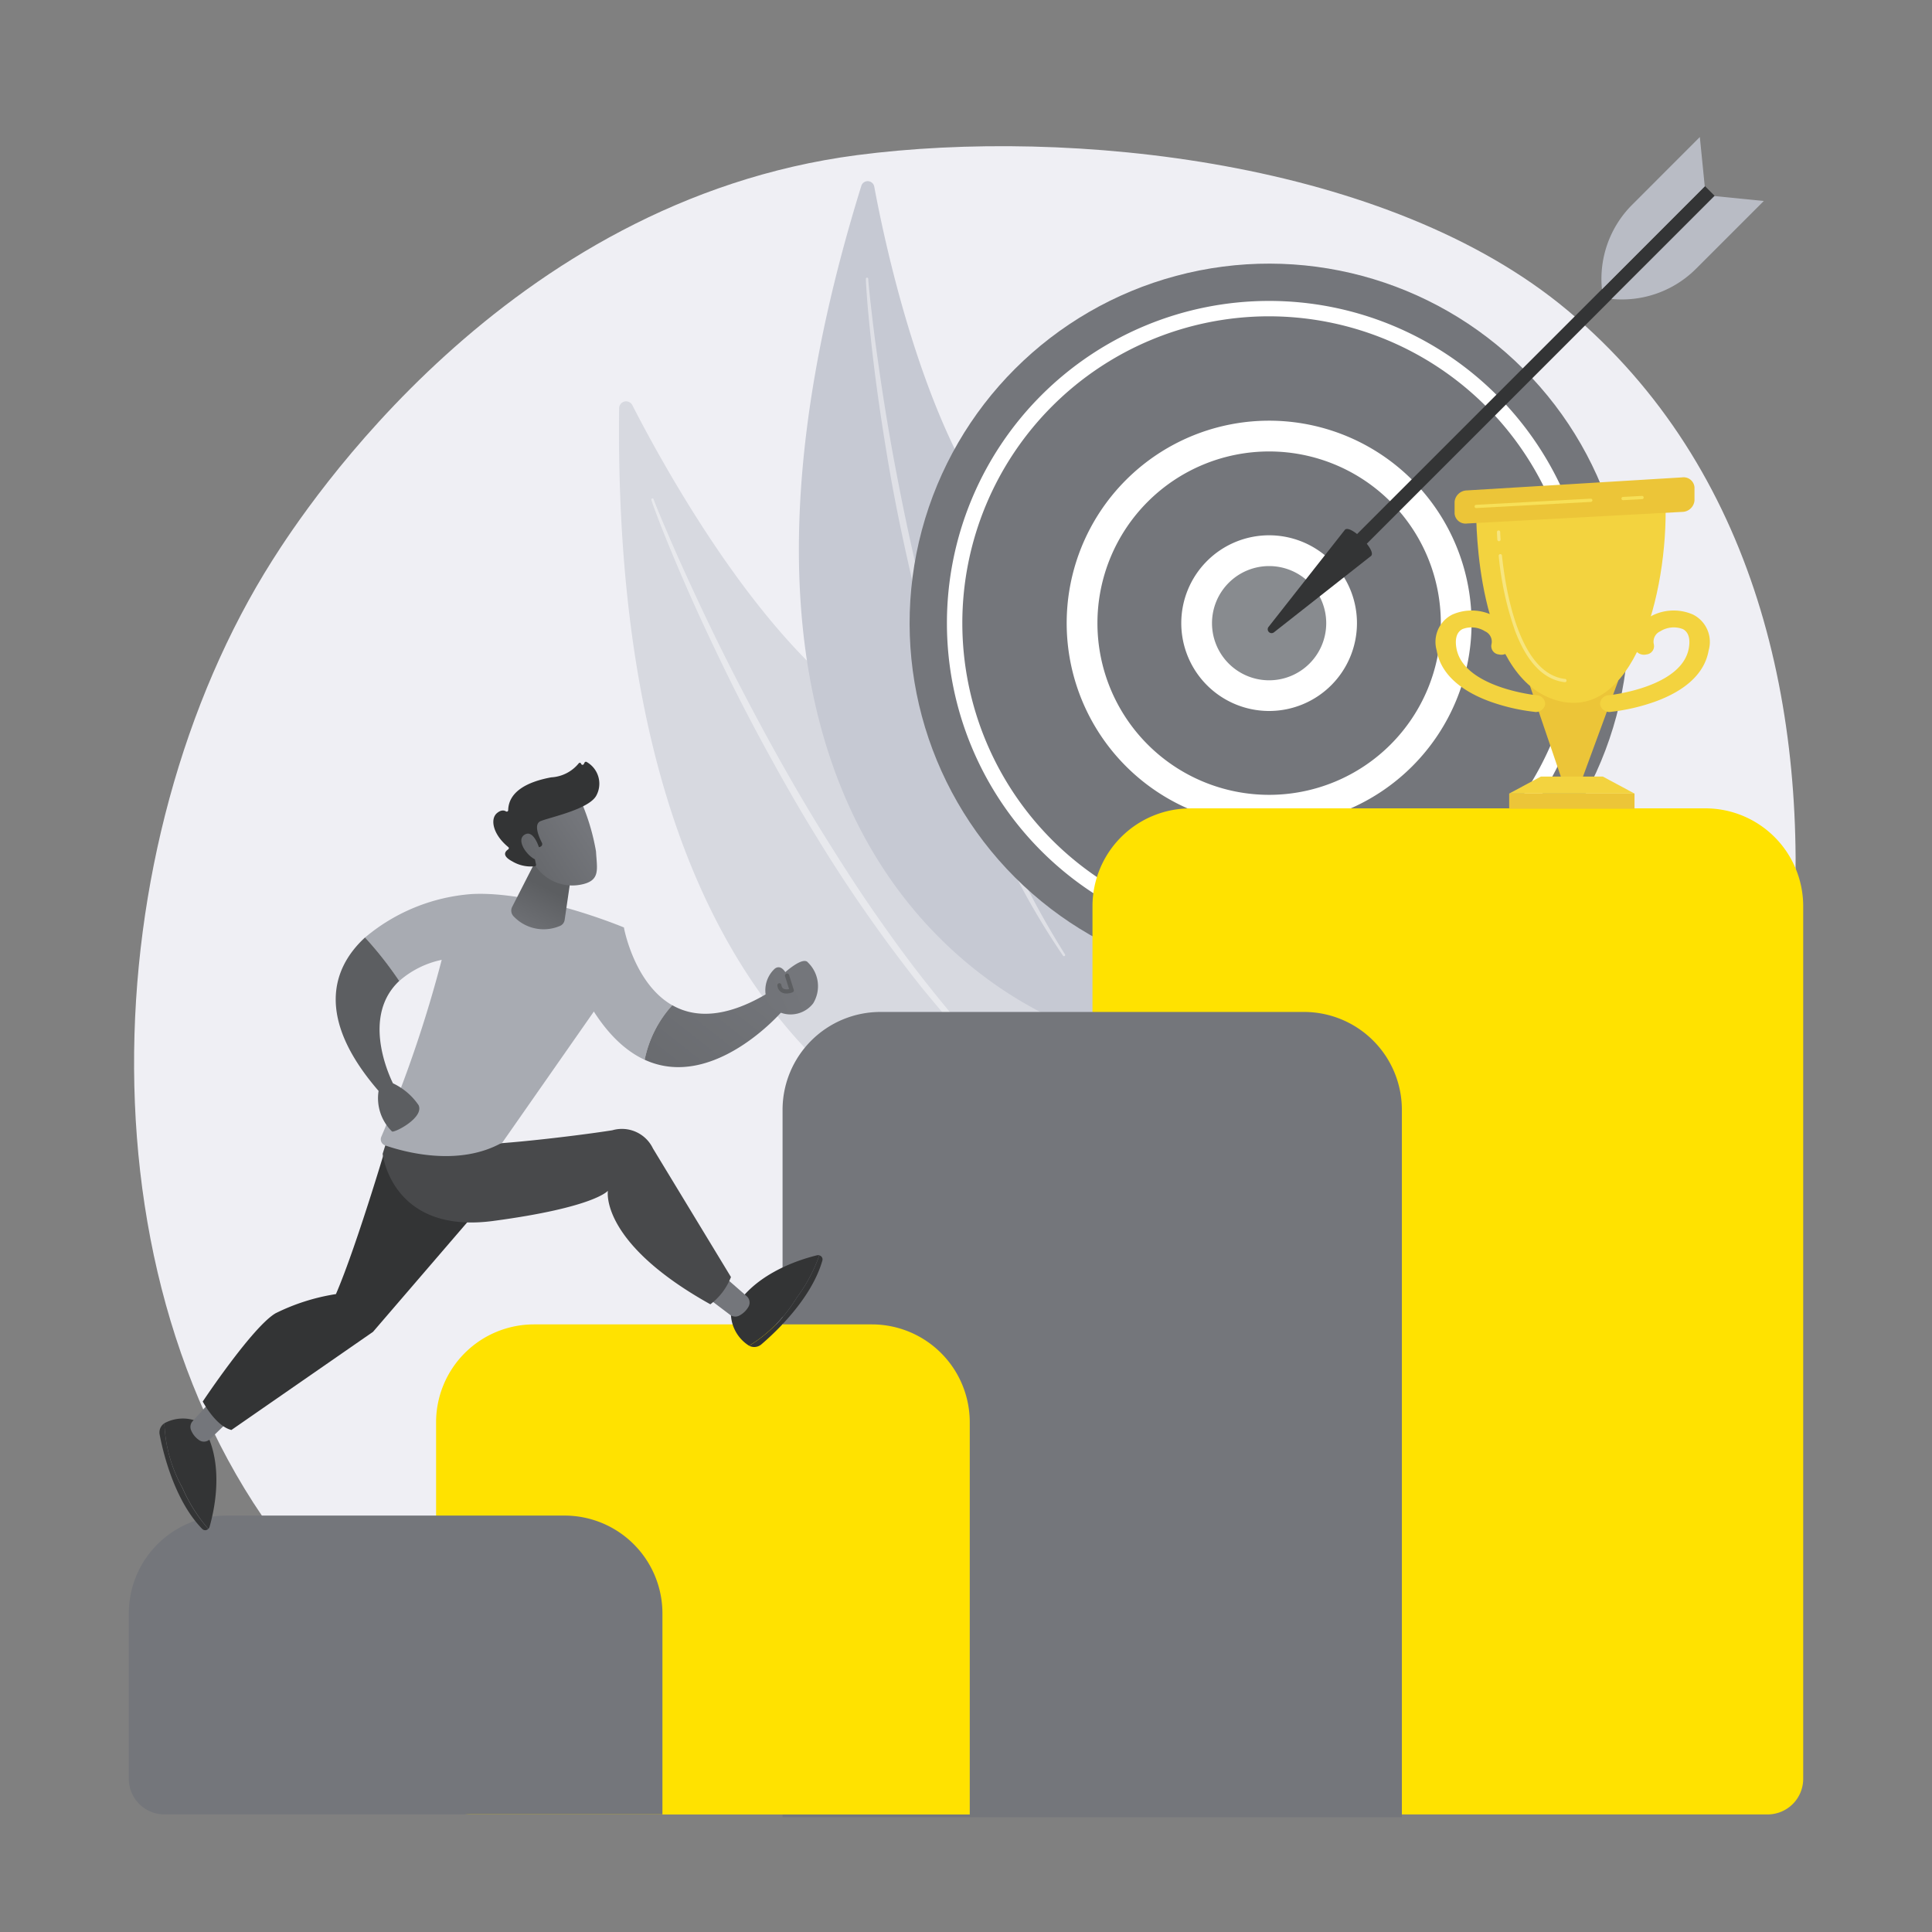
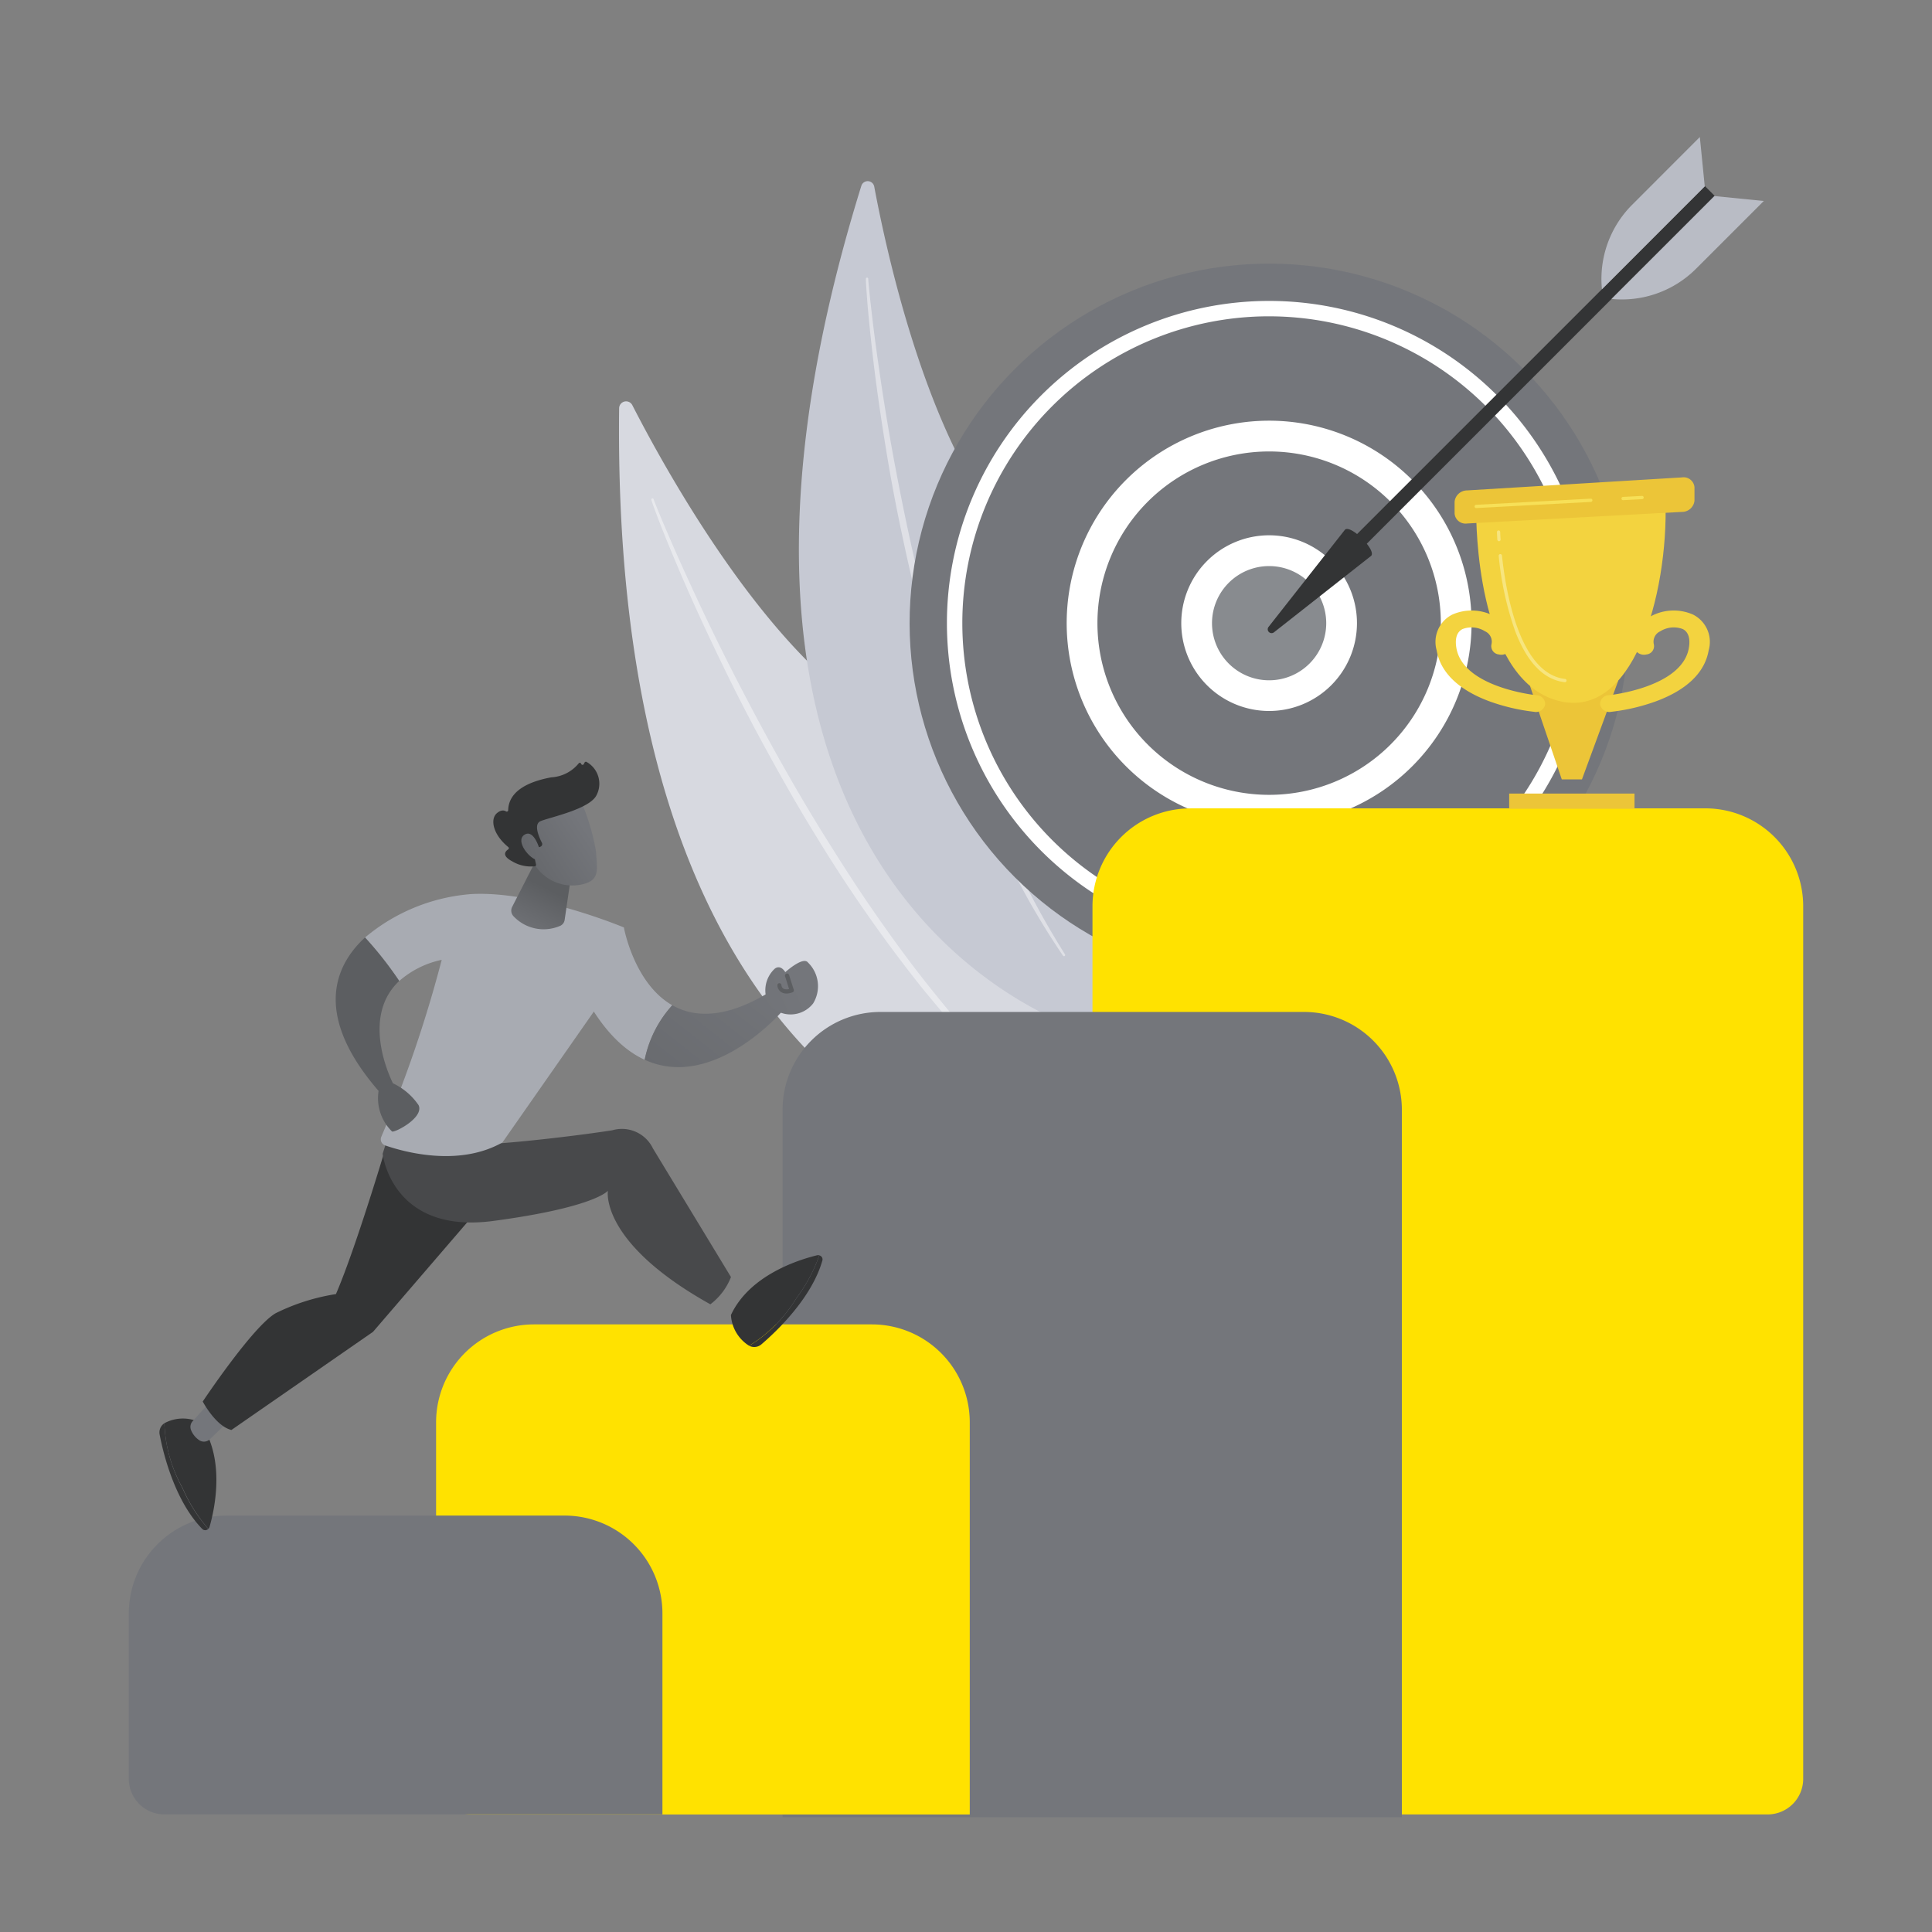
<svg xmlns="http://www.w3.org/2000/svg" xmlns:xlink="http://www.w3.org/1999/xlink" width="150" height="150" viewBox="0 0 150 150">
  <rect x="0" y="0" width="150" height="150" fill="#808080" stroke="none" />
  <defs>
    <linearGradient id="linear-gradient" x1="1.121" y1="-0.158" x2="-1.164" y2="1.904" gradientUnits="objectBoundingBox">
      <stop offset="0" stop-color="#74767b" />
      <stop offset="1" stop-color="#5c5e61" />
    </linearGradient>
    <linearGradient id="linear-gradient-2" x1="0.642" y1="0.453" x2="-5.224" y2="3.28" xlink:href="#linear-gradient" />
    <linearGradient id="linear-gradient-3" x1="1.852" y1="1.055" x2="1.394" y2="0.865" xlink:href="#linear-gradient" />
    <linearGradient id="linear-gradient-4" x1="0.499" y1="-0.229" x2="0.499" y2="-0.991" xlink:href="#linear-gradient" />
    <linearGradient id="linear-gradient-5" x1="0.693" y1="-0.253" x2="0.896" y2="-1.04" xlink:href="#linear-gradient" />
    <linearGradient id="linear-gradient-6" x1="1.844" y1="0.975" x2="1.323" y2="0.789" xlink:href="#linear-gradient" />
    <linearGradient id="linear-gradient-7" x1="0.276" y1="1.206" x2="0.6" y2="0.434" xlink:href="#linear-gradient" />
    <linearGradient id="linear-gradient-8" x1="0.821" y1="0.35" x2="-0.291" y2="1.106" xlink:href="#linear-gradient" />
    <linearGradient id="linear-gradient-9" x1="2.741" y1="-0.685" x2="-1.811" y2="1.783" xlink:href="#linear-gradient" />
  </defs>
  <g id="アイコン" transform="translate(-177.5 -1905.105)">
    <rect id="長方形_484" data-name="長方形 484" width="150" height="150" transform="translate(177.5 1905.105)" fill="none" />
    <g id="レイヤー_2" data-name="レイヤー 2" transform="translate(187.5 1925.098)">
      <g id="Illustration" transform="translate(0 -11.087)">
-         <path id="パス_3292" data-name="パス 3292" d="M115.65,112.007c-2.317,2.969-8.389,9.227-10.394,10.525-17.823,11.545-43.917,7.87-49.652,6.708-8.469-1.719-28.052-.272-39.886-14.191C-2.187,94-.514,58.578,13.375,36.679c2.541-4.006,18.1-27.866,45.377-31.433,16.506-2.156,41.241.392,55.18,12.066C143.175,41.817,130.664,92.768,115.65,112.007Z" transform="translate(-2.213 -2.108)" fill="#efeff4" />
        <path id="パス_3293" data-name="パス 3293" d="M243.593,131.859a.541.541,0,0,1,1.02-.242c2.481,4.844,9.383,17.319,17.275,23.084,12.853,9.386,23.644,26.675,18.878,37.731C280.766,192.432,242.857,193.126,243.593,131.859Z" transform="translate(-205.523 -109.073)" fill="#d7d9e0" />
        <path id="パス_3294" data-name="パス 3294" d="M259.632,179.672c.047.156.1.3.148.442l.156.423.32.844c.217.561.444,1.119.669,1.675q.684,1.669,1.406,3.323c.962,2.2,1.984,4.375,3.039,6.542s2.166,4.3,3.322,6.406,2.344,4.2,3.606,6.25a115.5,115.5,0,0,0,8.241,11.853c1.52,1.867,3.091,3.7,4.764,5.43a62.655,62.655,0,0,0,5.313,4.886.094.094,0,0,0,.133-.014.1.1,0,0,0-.011-.131h0a69.907,69.907,0,0,1-5.156-5.009c-1.634-1.75-3.167-3.594-4.65-5.469s-2.886-3.825-4.247-5.8-2.638-4-3.906-6.038c-2.516-4.083-4.812-8.3-6.991-12.572q-1.627-3.211-3.125-6.481-.755-1.634-1.475-3.281l-.708-1.655-.344-.831-.167-.417c-.053-.138-.112-.284-.156-.406v-.02a.1.1,0,0,0-.12-.059A.1.1,0,0,0,259.632,179.672Z" transform="translate(-219.063 -149.772)" fill="#fff" opacity="0.43" />
        <path id="パス_3295" data-name="パス 3295" d="M337.814,22.279a.517.517,0,0,1,1,.056c.955,5.114,3.88,18.437,9.545,25.883,9.219,12.114,14.4,30.912,7.017,39.75C355.381,87.968,320.428,78.265,337.814,22.279Z" transform="translate(-280.939 -16.759)" fill="#c6c9d3" />
        <path id="パス_3296" data-name="パス 3296" d="M366.25,69.951c0,.166.009.3.016.447l.027.431.063.861c.047.573.1,1.147.156,1.719q.17,1.719.38,3.438c.283,2.284.625,4.559,1,6.83s.813,4.531,1.3,6.781,1.006,4.492,1.6,6.719a110.384,110.384,0,0,0,4.325,13.125c.886,2.127,1.827,4.233,2.889,6.278a59.4,59.4,0,0,0,3.542,5.93.093.093,0,1,0,.156-.1h0a67.091,67.091,0,0,1-3.355-6c-1.022-2.052-1.923-4.161-2.77-6.291s-1.6-4.3-2.312-6.475-1.327-4.391-1.933-6.6c-1.192-4.43-2.148-8.922-2.981-13.437q-.616-3.386-1.1-6.8-.248-1.7-.459-3.412l-.2-1.719-.089-.856-.041-.428c-.011-.139-.025-.291-.03-.414v-.02a.092.092,0,0,0-.183,0Z" transform="translate(-309.023 -57.226)" fill="#fff" opacity="0.43" />
        <circle id="楕円形_173" data-name="楕円形 173" cx="27.912" cy="27.912" r="27.912" transform="translate(49.061 39.474) rotate(-45)" fill="#74767b" />
        <circle id="楕円形_174" data-name="楕円形 174" cx="23.822" cy="23.822" r="23.822" transform="translate(54.846 39.474) rotate(-45)" fill="#74767b" />
        <path id="パス_3297" data-name="パス 3297" d="M431.536,131.481a25.016,25.016,0,1,1,25.016-25.016A25.044,25.044,0,0,1,431.536,131.481Zm0-48.838a23.821,23.821,0,1,0,23.822,23.82A23.848,23.848,0,0,0,431.536,82.644Z" transform="translate(-343.001 -66.991)" fill="#fff" />
        <circle id="楕円形_175" data-name="楕円形 175" cx="14.523" cy="14.523" r="14.523" transform="translate(71.527 50.989) rotate(-79.1)" fill="#74767b" />
        <path id="パス_3298" data-name="パス 3298" d="M481.739,172.384a15.717,15.717,0,1,1,15.716-15.716A15.718,15.718,0,0,1,481.739,172.384Zm0-29.045a13.33,13.33,0,1,0,13.33,13.33,13.33,13.33,0,0,0-13.33-13.33Z" transform="translate(-393.204 -117.194)" fill="#fff" />
        <circle id="楕円形_176" data-name="楕円形 176" cx="5.627" cy="5.627" r="5.627" transform="translate(81.763 43.655) rotate(-76.72)" fill="#888b8f" />
        <path id="パス_3299" data-name="パス 3299" d="M529.79,211.531a6.82,6.82,0,1,1,6.82-6.82,6.82,6.82,0,0,1-6.82,6.82Zm0-11.25a4.434,4.434,0,1,0,4.434,4.431,4.434,4.434,0,0,0-4.434-4.431Z" transform="translate(-441.256 -165.237)" fill="#fff" />
        <rect id="長方形_639" data-name="長方形 639" width="1.064" height="40.286" transform="translate(94.64 34.786) rotate(-135)" fill="#333435" />
        <path id="パス_3300" data-name="パス 3300" d="M571.9,194.8c.431-.431,2.466,1.6,2.031,2.031l-7.547,5.938a.3.3,0,0,1-.42-.42Z" transform="translate(-477.478 -162.578)" fill="#333435" />
        <path id="パス_3301" data-name="パス 3301" d="M744.741,29.34l3.833.381-5.261,5.261a8.134,8.134,0,0,1-6.562,2.344h0Z" transform="translate(-621.633 -23.023)" fill="#b9bcc5" />
        <path id="パス_3302" data-name="パス 3302" d="M739.764,3.833,739.382,0l-5.256,5.261a8.136,8.136,0,0,0-2.344,6.562h0Z" transform="translate(-617.407 1.732)" fill="#b9bcc5" />
        <path id="パス_3303" data-name="パス 3303" d="M486.453,333.58h39.969a7.6,7.6,0,0,1,7.608,7.6v67.748a2.764,2.764,0,0,1-2.764,2.764H478.85V341.183a7.6,7.6,0,0,1,7.6-7.6Z" transform="translate(-404.03 -279.726)" fill="#ffe200" />
        <path id="パス_3304" data-name="パス 3304" d="M332.453,434.75h32.88a7.6,7.6,0,0,1,7.6,7.6v54.923H324.85V442.353A7.6,7.6,0,0,1,332.453,434.75Z" transform="translate(-274.092 -365.088)" fill="#74767b" />
        <path id="パス_3305" data-name="パス 3305" d="M160.313,590h26.228a7.6,7.6,0,0,1,7.6,7.6V628.05h-38.67a2.764,2.764,0,0,1-2.764-2.764V597.6a7.6,7.6,0,0,1,7.6-7.6Z" transform="translate(-128.849 -496.08)" fill="#ffe200" />
        <path id="パス_3306" data-name="パス 3306" d="M7.6,685H33.831a7.6,7.6,0,0,1,7.6,7.6v15.6H2.764A2.764,2.764,0,0,1,0,705.442V692.6A7.6,7.6,0,0,1,7.6,685Z" transform="translate(0 -576.237)" fill="#74767b" />
        <path id="パス_3307" data-name="パス 3307" d="M700.266,277.762H698.7l-2.467-7.256,6.856-.416Z" transform="translate(-587.444 -226.156)" fill="#ecc538" />
        <path id="パス_3308" data-name="パス 3308" d="M669.52,181.763c0,.613,0,12.6,6.08,14.55s8.836-8.2,8.617-15.423Z" transform="translate(-564.908 -150.894)" fill="#f3d33f" />
        <rect id="長方形_640" data-name="長方形 640" width="9.731" height="1.181" transform="translate(107.172 52.706)" fill="#ecc538" />
-         <path id="パス_3309" data-name="パス 3309" d="M695.631,319.1H685.9l2.462-1.32h4.806Z" transform="translate(-578.728 -266.395)" fill="#f3d33f" />
        <path id="パス_3310" data-name="パス 3310" d="M659.752,170.129a.979.979,0,0,0-.972.88v.922a.853.853,0,0,0,.972.767l16.681-.9a.971.971,0,0,0,.972-.873V169.88a.846.846,0,0,0-.97-.761Z" transform="translate(-555.846 -140.96)" fill="#ecc538" />
        <path id="パス_3311" data-name="パス 3311" d="M731.821,243.14a.741.741,0,0,1-.769-.58.688.688,0,0,1,.681-.722c.081-.008,5.68-.6,6.209-3.664.091-.516.08-1.191-.469-1.472a1.963,1.963,0,0,0-1.747.172.882.882,0,0,0-.5,1.017.649.649,0,0,1-.573.781.8.8,0,0,1-.937-.483,2.088,2.088,0,0,1,1.094-2.375,3.732,3.732,0,0,1,3.461-.236,2.374,2.374,0,0,1,1.209,2.78c-.3,1.733-1.719,3.086-4.136,3.969a15.325,15.325,0,0,1-3.437.8Z" transform="translate(-616.821 -196.767)" fill="#f3d33f" />
        <path id="パス_3312" data-name="パス 3312" d="M657.194,243.14a.742.742,0,0,0,.769-.58.688.688,0,0,0-.681-.722c-.081-.008-5.68-.6-6.211-3.664-.089-.516-.08-1.191.477-1.472a1.96,1.96,0,0,1,1.745.172.882.882,0,0,1,.5,1.017.65.65,0,0,0,.575.781.8.8,0,0,0,.938-.483,2.088,2.088,0,0,0-1.094-2.375,3.732,3.732,0,0,0-3.461-.236,2.376,2.376,0,0,0-1.211,2.78c.3,1.733,1.728,3.086,4.137,3.969a15.327,15.327,0,0,0,3.438.8Z" transform="translate(-547.997 -196.767)" fill="#f3d33f" />
        <path id="パス_3313" data-name="パス 3313" d="M741.766,178.652a.127.127,0,0,1-.006-.253l1.489-.08a.127.127,0,0,1,.014.253l-1.491.08Z" transform="translate(-625.758 -148.724)" fill="#f7e057" />
        <path id="パス_3314" data-name="パス 3314" d="M668.835,180.42a.125.125,0,0,1-.127-.119.127.127,0,0,1,.119-.134l8.906-.478a.127.127,0,0,1,.014.253l-8.906.478Z" transform="translate(-564.223 -149.88)" fill="#f7e057" />
        <path id="パス_3315" data-name="パス 3315" d="M685.848,217.162h-.014c-1.612-.184-2.9-1.5-3.83-3.906a24.289,24.289,0,0,1-1.3-5.9.127.127,0,1,1,.253-.027c.289,2.744,1.347,9.17,4.9,9.58a.127.127,0,0,1,.113.141A.128.128,0,0,1,685.848,217.162Z" transform="translate(-574.345 -173.102)" fill="#f7e57e" />
        <path id="パス_3316" data-name="パス 3316" d="M679.986,196.333a.128.128,0,0,1-.127-.119c-.023-.366-.03-.577-.03-.584a.126.126,0,0,1,.122-.131.123.123,0,0,1,.131.123s0,.216.03.577a.126.126,0,0,1-.119.134Z" transform="translate(-573.606 -163.22)" fill="#f7e57e" />
        <path id="パス_3317" data-name="パス 3317" d="M228.568,392.75l-3.228,4.966c1.5,2.925,3.17,4.539,4.844,5.312a8.9,8.9,0,0,1,2.144-4.234C229.349,397.1,228.568,392.75,228.568,392.75Z" transform="translate(-190.131 -329.651)" fill="#a8abb2" />
        <path id="パス_3318" data-name="パス 3318" d="M265.818,425.7c-3.3,1.955-5.666,1.841-7.334.891a8.915,8.915,0,0,0-2.144,4.234c5.3,2.441,10.614-3.7,10.614-3.7Z" transform="translate(-216.287 -357.452)" fill="url(#linear-gradient)" />
        <path id="パス_3319" data-name="パス 3319" d="M316.539,412.806a2.282,2.282,0,0,1,.391-2.75s.413-.469.867.222c0,0,1.38-1.25,1.758-.748a2.561,2.561,0,0,1,.4,3.18A2.218,2.218,0,0,1,316.539,412.806Z" transform="translate(-266.825 -343.708)" fill="url(#linear-gradient-2)" />
        <path id="パス_3320" data-name="パス 3320" d="M323,417.224a.781.781,0,0,1-.4-.1.676.676,0,0,1-.312-.531.158.158,0,0,1,.313-.041.372.372,0,0,0,.156.294.642.642,0,0,0,.439.028l-.312-.991a.164.164,0,0,1,.313-.1l.362,1.148a.156.156,0,0,1-.1.2A1.4,1.4,0,0,1,323,417.224Z" transform="translate(-271.933 -348.992)" fill="url(#linear-gradient-3)" />
        <path id="パス_3321" data-name="パス 3321" d="M15.611,639.12a.853.853,0,0,0-.366.894c.269,1.406,1.155,5.112,3.3,7.308a.323.323,0,0,0,.469,0,12.331,12.331,0,0,1-2.011-3.184A11.159,11.159,0,0,1,15.611,639.12Z" transform="translate(-12.847 -537.525)" fill="#333435" />
        <path id="パス_3322" data-name="パス 3322" d="M20.449,637.049a3.007,3.007,0,0,0-2.767.045h-.009a11.064,11.064,0,0,0,1.406,5.019A12.331,12.331,0,0,0,21.09,645.3a.38.38,0,0,0,.089-.156C21.58,643.743,22.434,639.843,20.449,637.049Z" transform="translate(-14.909 -535.506)" fill="#333435" />
        <path id="パス_3323" data-name="パス 3323" d="M33.372,629.645l-1.25,1.206a.659.659,0,0,1-.82.078,1.718,1.718,0,0,1-.639-.781.661.661,0,0,1,.122-.7l1.25-1.381a.662.662,0,0,1,1.059.109l.391.656A.661.661,0,0,1,33.372,629.645Z" transform="translate(-25.828 -528.015)" fill="url(#linear-gradient-4)" />
        <path id="パス_3324" data-name="パス 3324" d="M308.28,562.712a.855.855,0,0,0,.958-.123c1.086-.928,3.873-3.531,4.719-6.486a.323.323,0,0,0-.233-.412,12.358,12.358,0,0,1-1.777,3.32A11.086,11.086,0,0,1,308.28,562.712Z" transform="translate(-260.111 -467.131)" fill="#333435" />
        <path id="パス_3325" data-name="パス 3325" d="M299.2,560.237a3.011,3.011,0,0,0,1.406,2.384h.011a11.085,11.085,0,0,0,3.667-3.7,12.359,12.359,0,0,0,1.777-3.32.373.373,0,0,0-.181,0C304.461,555.947,300.648,557.133,299.2,560.237Z" transform="translate(-252.45 -467.046)" fill="#333435" />
-         <path id="パス_3326" data-name="パス 3326" d="M289.311,567.746l1.313,1.145a.658.658,0,0,1,.156.809,1.727,1.727,0,0,1-.727.706.664.664,0,0,1-.709-.058l-1.487-1.127a.661.661,0,0,1,.014-1.064l.625-.45A.662.662,0,0,1,289.311,567.746Z" transform="translate(-242.658 -477.168)" fill="url(#linear-gradient-5)" />
        <path id="パス_3327" data-name="パス 3327" d="M51.3,494.5s-2.562,8.731-4.219,12.569a16.064,16.064,0,0,0-4.687,1.489c-1.791,1.048-5.655,6.852-5.655,6.852s1.008,1.916,2.228,2.209L49.96,510l8.773-10.2-.417-4.731Z" transform="translate(-30.999 -415.502)" fill="#333435" />
        <path id="パス_3328" data-name="パス 3328" d="M126.89,489.94l-.75,2.391s.686,6.269,8.594,5.211,8.894-2.344,8.894-2.344-.686,4,7.955,8.817a4.861,4.861,0,0,0,1.6-2.117l-6.055-9.98a2.673,2.673,0,0,0-3.162-1.414c-3.4.531-9.767,1.225-10.731,1.061Z" transform="translate(-106.431 -411.655)" fill="#48494b" />
        <path id="パス_3329" data-name="パス 3329" d="M125.654,376.073a14.537,14.537,0,0,0-8.294,3.377,28.625,28.625,0,0,1,2.656,3.377,7.248,7.248,0,0,1,3.3-1.645,97.906,97.906,0,0,1-4.687,13.731.5.5,0,0,0,.292.675c1.442.5,5.7,1.7,9.109-.228l7.566-10.833a9.28,9.28,0,0,0,1.563-3.906l.3-1.955S130.671,375.818,125.654,376.073Z" transform="translate(-99.022 -315.566)" fill="#a8abb2" />
        <path id="パス_3330" data-name="パス 3330" d="M109.248,410.787a4.959,4.959,0,0,0-1.992-1.7c-.469-.964-2.333-5.3.489-7.945a28.625,28.625,0,0,0-2.656-3.377c-2.714,2.5-3.706,6.422,1.052,11.914a3.613,3.613,0,0,0,1.045,3.15C107.393,412.936,109.69,411.753,109.248,410.787Z" transform="translate(-86.748 -333.886)" fill="url(#linear-gradient-6)" />
        <path id="パス_3331" data-name="パス 3331" d="M192.091,357.75l-1.977,3.869a.636.636,0,0,0,.092.719,3.21,3.21,0,0,0,3.575.781.6.6,0,0,0,.406-.484l.514-3.514Z" transform="translate(-160.348 -300.119)" fill="url(#linear-gradient-7)" />
        <path id="パス_3332" data-name="パス 3332" d="M199.128,329a16.913,16.913,0,0,1,1.236,4.063c.077,1.406.38,2.3-1.236,2.586a3.437,3.437,0,0,1-3.716-1.916s-1.156-2.147-.9-3.025S199.128,329,199.128,329Z" transform="translate(-164.09 -275.861)" fill="url(#linear-gradient-8)" />
        <path id="パス_3333" data-name="パス 3333" d="M184.743,317.028l.092-.041a.22.22,0,0,0,.108-.3c-.227-.441-.672-1.45-.1-1.684.739-.3,3.669-.9,4.3-1.941a1.935,1.935,0,0,0-.741-2.656.111.111,0,0,0-.145.047l-.067.128a.111.111,0,0,1-.2-.02h0a.109.109,0,0,0-.2-.03,2.966,2.966,0,0,1-2.122,1.075c-1.994.367-3.312,1.175-3.345,2.553a.111.111,0,0,1-.17.091c-.147-.091-.383-.133-.7.133-.548.459-.323,1.655.877,2.637a.109.109,0,0,1,0,.175c-.219.142-.542.48.3.928a2.808,2.808,0,0,0,1.769.386.109.109,0,0,0,.087-.133l-.266-1.211a.108.108,0,0,1,.106-.133Z" transform="translate(-152.868 -260.159)" fill="#333435" />
        <path id="パス_3334" data-name="パス 3334" d="M196.447,347.438s-.442-1.7-1.2-1.223.4,1.906,1.009,1.97Z" transform="translate(-164.524 -290.315)" fill="url(#linear-gradient-9)" />
      </g>
    </g>
  </g>
</svg>